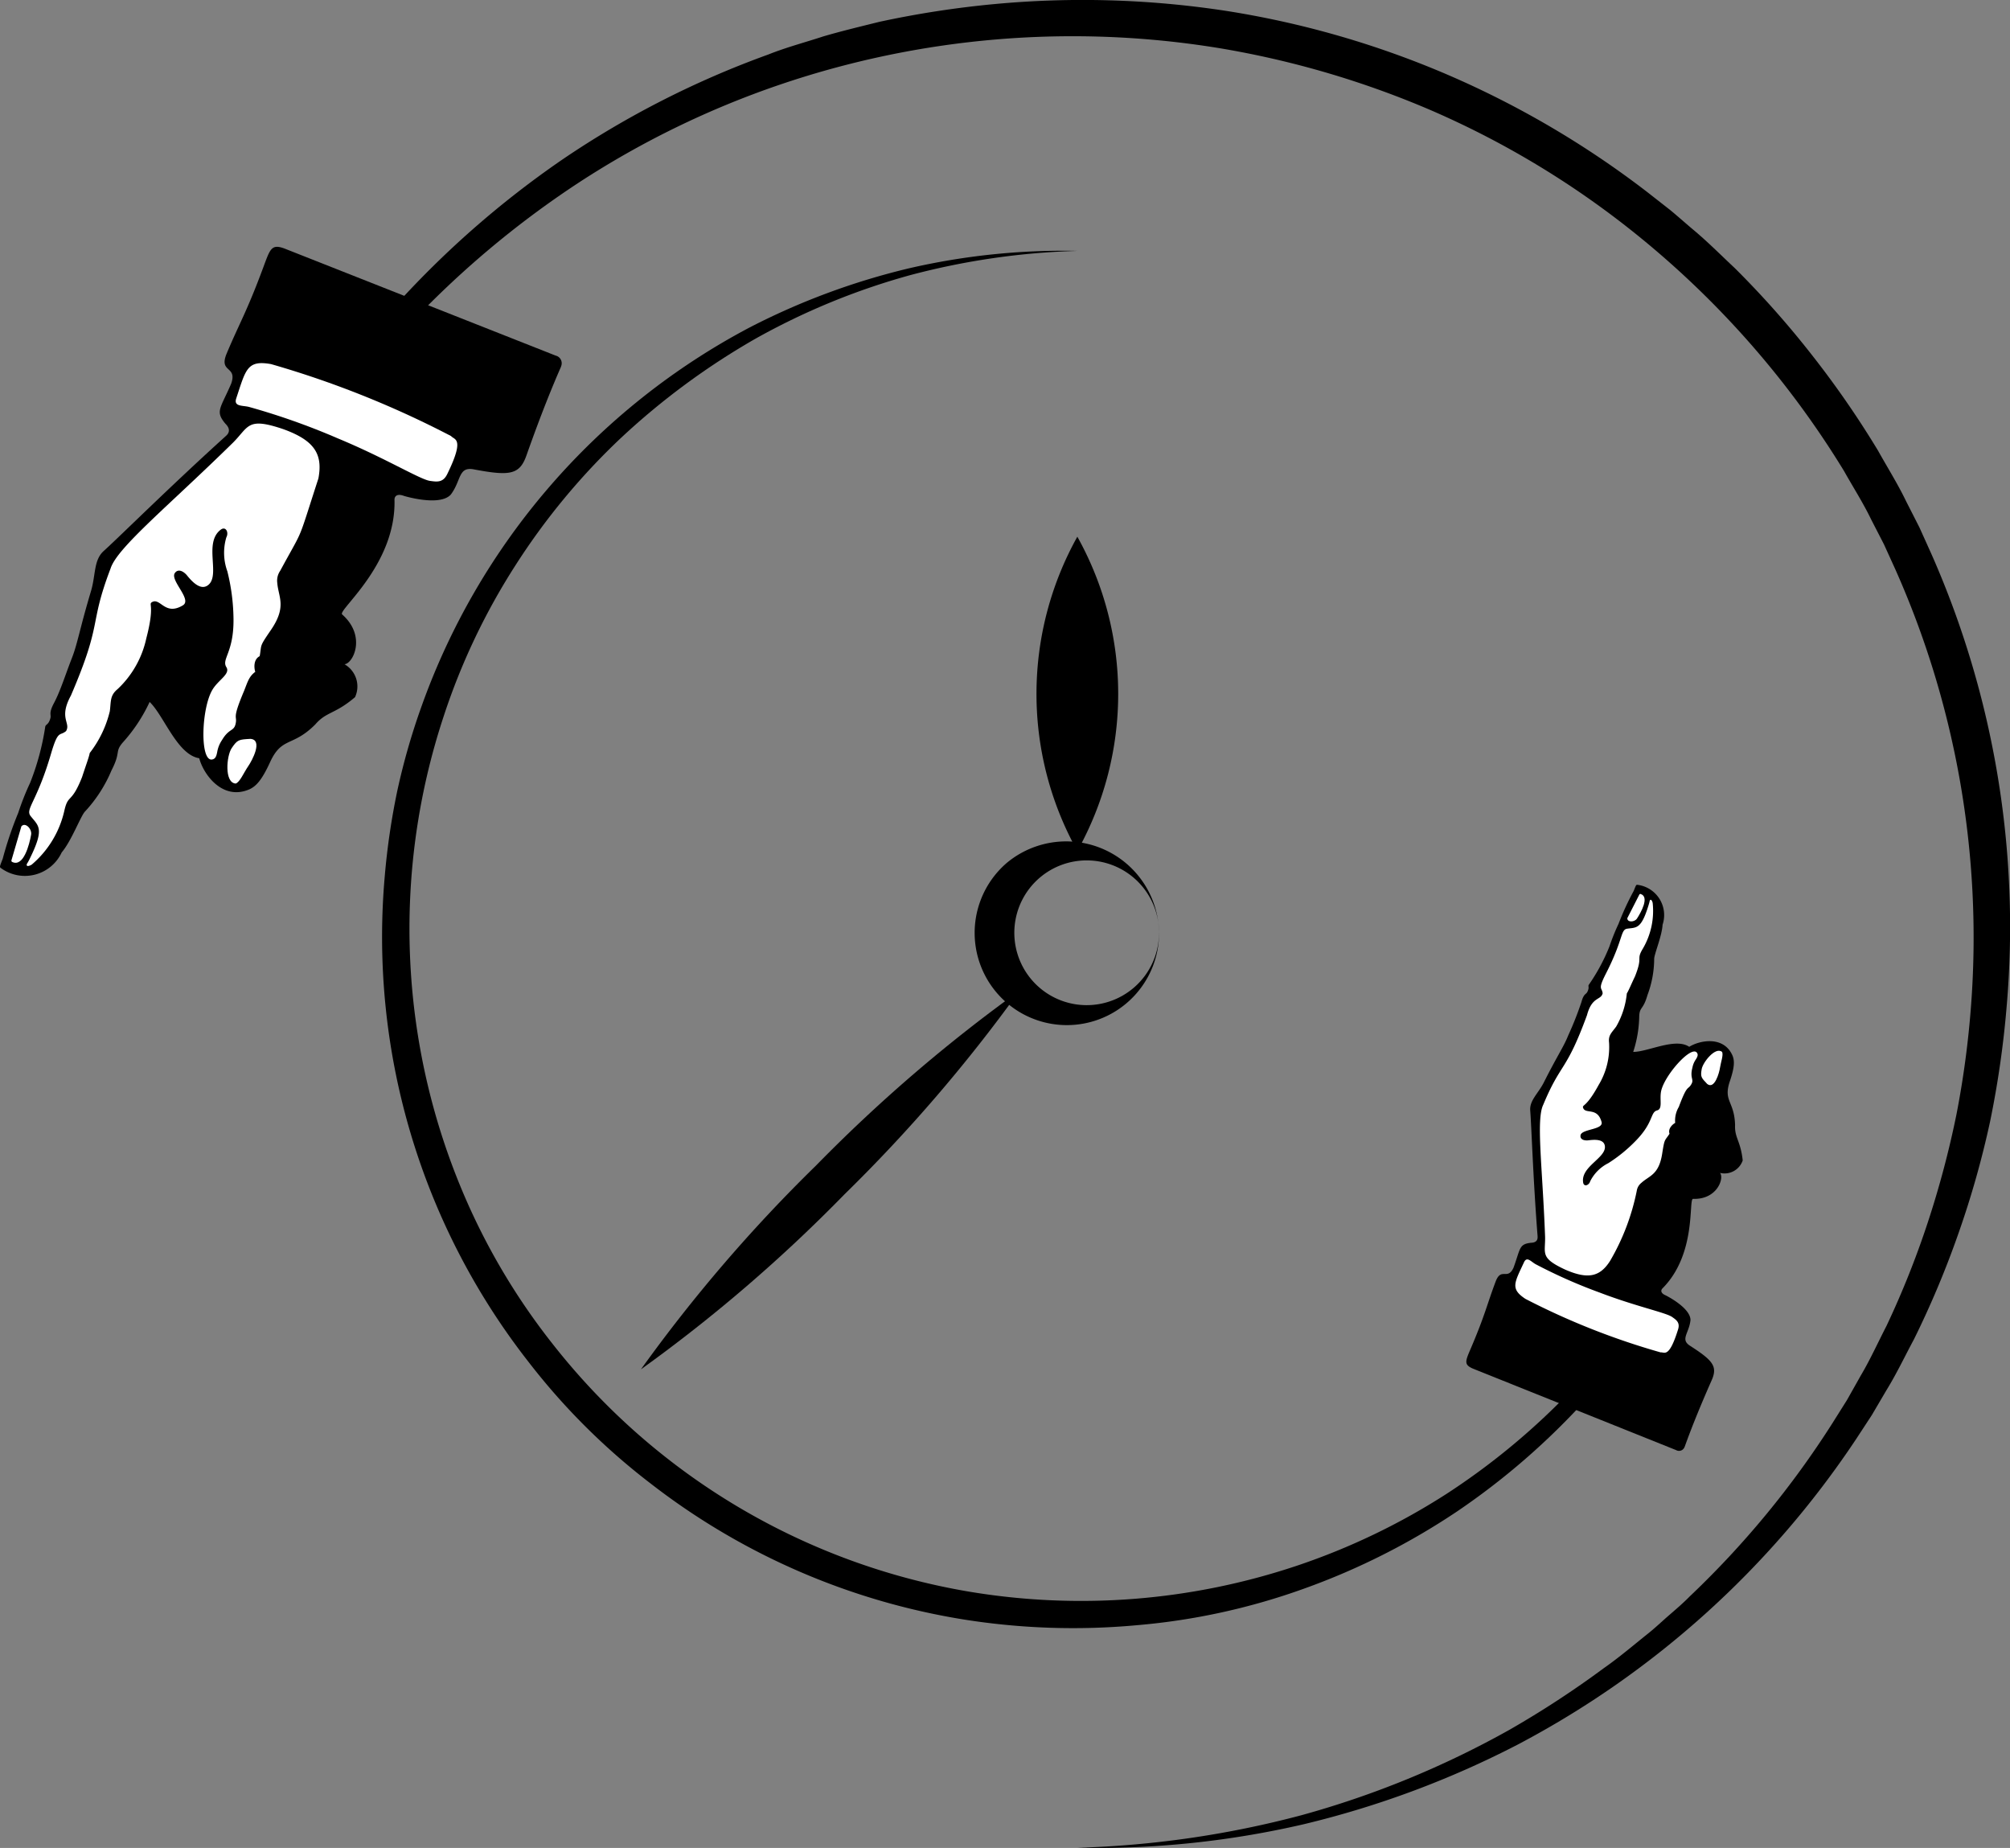
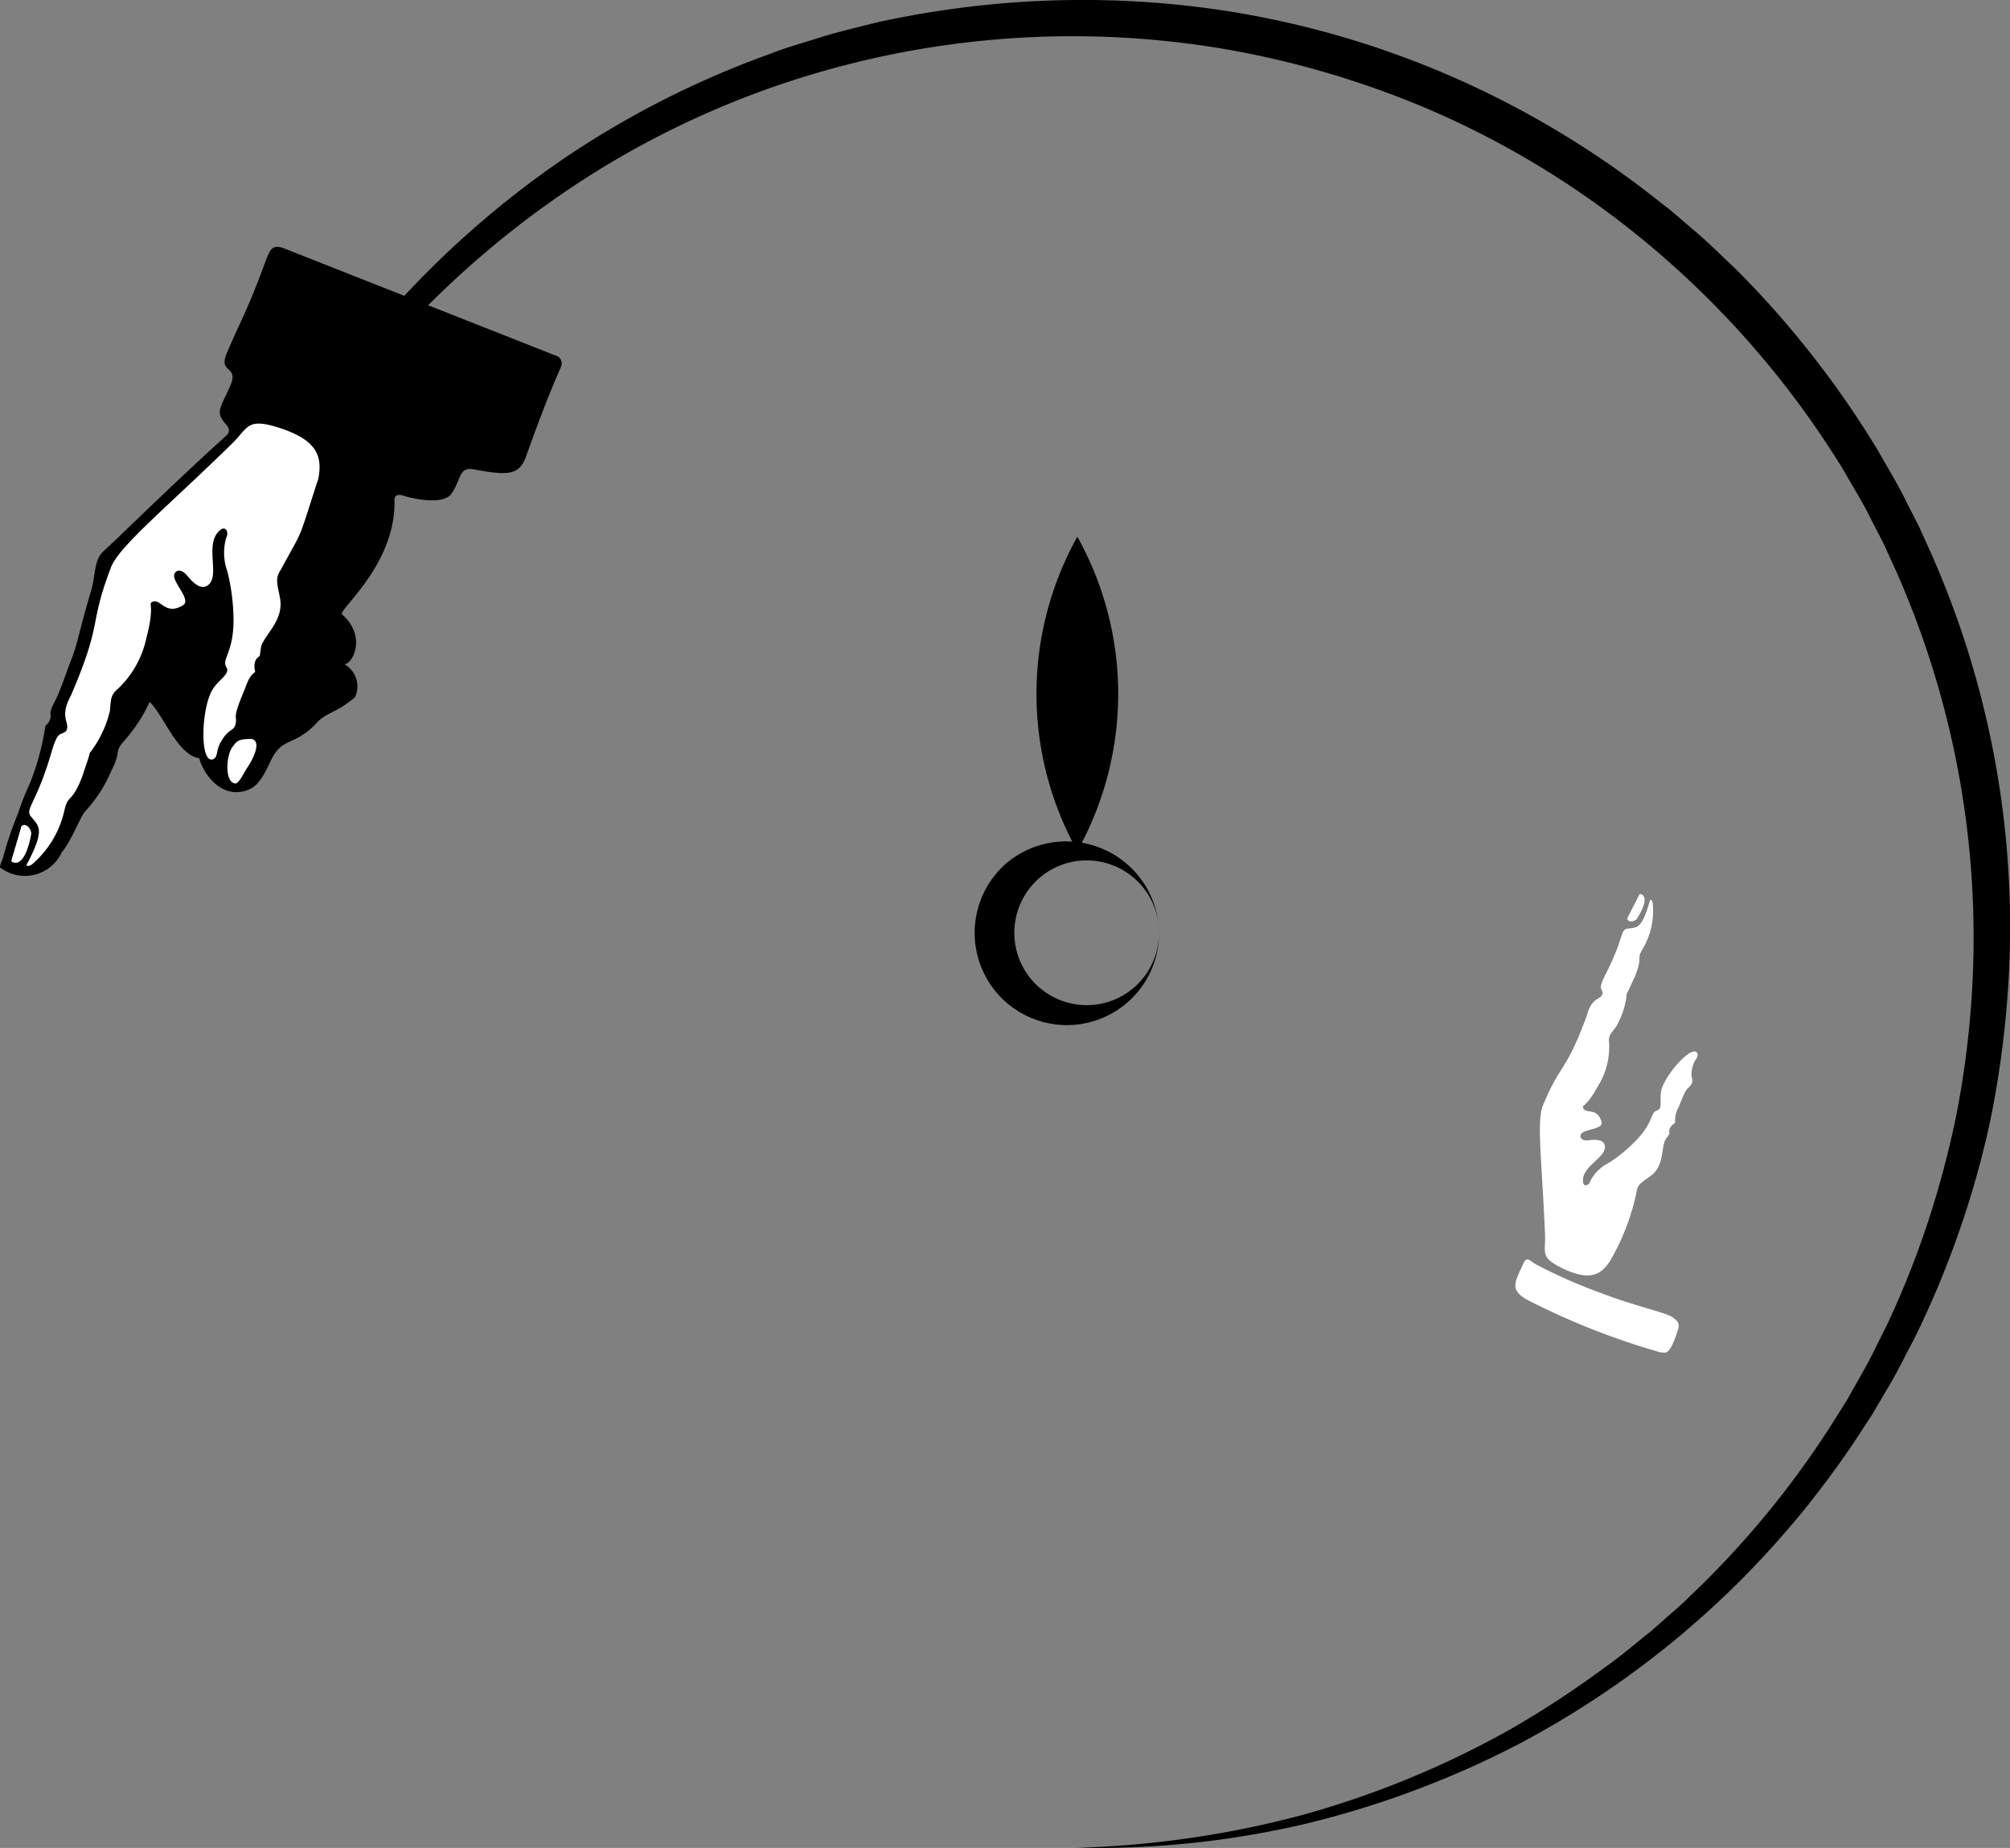
<svg xmlns="http://www.w3.org/2000/svg" id="Raggruppa_236" data-name="Raggruppa 236" width="100" height="91.917" viewBox="0 0 100 91.917">
  <rect x="0" y="0" width="100" height="91.917" fill="#808080" stroke="none" />
  <defs>
    <clipPath id="clip-path">
      <rect id="Rettangolo_1509" data-name="Rettangolo 1509" width="100" height="91.917" fill="none" />
    </clipPath>
  </defs>
  <g id="Raggruppa_235" data-name="Raggruppa 235" clip-path="url(#clip-path)">
    <path id="Tracciato_37611" data-name="Tracciato 37611" d="M38.519,15.478a47.3,47.3,0,0,1,8.587-7.563A46.124,46.124,0,0,1,57.326,2.71c.892-.357,1.822-.6,2.735-.9.921-.27,1.856-.492,2.787-.724A48.4,48.4,0,0,1,68.54.206a47.175,47.175,0,0,1,11.5.326A45.883,45.883,0,0,1,91.115,3.716a46.368,46.368,0,0,1,9.938,5.839l1.138.891c.371.306.731.627,1.1.94.743.614,1.42,1.3,2.124,1.959a46.265,46.265,0,0,1,3.834,4.32,47.357,47.357,0,0,1,3.284,4.75c.468.842.984,1.657,1.4,2.526l.656,1.287.594,1.317a45.883,45.883,0,0,1,3.747,22.536,48.053,48.053,0,0,1-.822,5.7,46.015,46.015,0,0,1-1.565,5.54,46.511,46.511,0,0,1-2.225,5.3c-.454.844-.863,1.712-1.367,2.528l-.728,1.239-.786,1.2A45.851,45.851,0,0,1,94.6,86.779a46.87,46.87,0,0,1-10.653,3.962,45.73,45.73,0,0,1-11.255,1.168,48.783,48.783,0,0,0,11.141-1.616A46.261,46.261,0,0,0,94.2,86.038a48.1,48.1,0,0,0,4.685-3.06c.765-.533,1.474-1.141,2.2-1.72.365-.29.7-.613,1.053-.918s.706-.607,1.032-.94a45.621,45.621,0,0,0,7.076-8.583l.741-1.178.683-1.212c.475-.8.855-1.646,1.28-2.469a44.766,44.766,0,0,0,2.059-5.158,47.458,47.458,0,0,0,1.424-5.362,46.372,46.372,0,0,0,.733-5.5A44.985,44.985,0,0,0,113.4,28.336l-.573-1.26-.633-1.23c-.4-.83-.9-1.609-1.351-2.414a45.685,45.685,0,0,0-11-12.3,44.4,44.4,0,0,0-9.5-5.625,45.776,45.776,0,0,0-10.6-3.115A45.239,45.239,0,0,0,57.859,4.224a44.635,44.635,0,0,0-9.973,4.863,47.106,47.106,0,0,0-8.516,7.161l0,0a.574.574,0,0,1-.847-.774" transform="translate(-19.098 0)" />
    <path id="Tracciato_37612" data-name="Tracciato 37612" d="M27.917,30.392c-.422.963-.983,2.326-1.723,4.419-.341.971-.824,1.04-2.624.7-.782-.146-.614.561-1.147,1.26-.563.6-2.325.06-2.325.06-.388-.144-.479.06-.471.2.079,3.262-2.879,5.511-2.6,5.7,1.21,1.072.546,2.439.111,2.474a1.269,1.269,0,0,1,.525,1.637c-1,.854-1.42.71-1.978,1.357-1.132,1.137-1.66.592-2.249,1.878-.429.938-.713,1.193-1.005,1.339-1.367.611-2.323-.764-2.518-1.536-1.1-.175-1.758-2.125-2.469-2.8A8.061,8.061,0,0,1,6.106,49.1c-.408.478-.078.456-.559,1.385a6.939,6.939,0,0,1-1.315,2.042c-.206.2-.677,1.469-1.161,2.035a2.021,2.021,0,0,1-3.03.778c-.068-.047-.06-.067.093-.457A18.333,18.333,0,0,1,.906,52.6,13.184,13.184,0,0,1,1.5,51.1a12.7,12.7,0,0,0,.746-2.756c.016-.178.154-.084.26-.45.054-.2-.1-.231.179-.757.323-.605.577-1.439.88-2.208s.384-1.433.965-3.372c.236-.8.127-1.535.63-1.986.765-.688,3.237-3.148,6.073-5.716.059-.054.329-.273-.019-.615-.521-.619-.247-.749.288-1.992.318-.913-.635-.518-.224-1.5.632-1.508.994-2.054,1.824-4.292.338-.909.4-1.167,1.044-.932l13.5,5.329a.39.39,0,0,1,.267.536" transform="translate(0 -12.165)" />
    <path id="Tracciato_37613" data-name="Tracciato 37613" d="M1.159,83.525c.575.29.865-.874.95-1.349.053-.283-.286-.644-.484-.419L1.13,83.448c-.012.023.015.076.029.077" transform="translate(-0.561 -40.655)" fill="#fff" />
    <path id="Tracciato_37614" data-name="Tracciato 37614" d="M12.359,57.7c.349-.6.589-.439.679-.8.115-.478-.217-.14.433-1.675.177-.449.243-.706.551-.932-.065-.2-.092-.622.22-.78.108-.607-.036-.434.557-1.3.8-1.167.375-1.629.318-2.34a.864.864,0,0,1,.145-.607c1.22-2.252.809-1.232,1.9-4.59.233-1.22-.2-1.9-1.763-2.461-1.782-.6-1.686-.126-2.477.67-3.26,3.2-5.771,5.228-6.1,6.27-1.1,2.888-.362,2.57-1.972,6.316-.623,1.142.008,1.349-.242,1.769-.322.266-.393-.085-.745,1.117-.714,2.442-1.3,2.752-1.014,3.114.386.486.7.6-.03,2.081a2.312,2.312,0,0,1-.12.23c-.12.17-.011.224.2.1A4.937,4.937,0,0,0,4.52,61.214c.195-.879.346-.32.886-1.69.2-.616.345-.991.38-1.194a5.477,5.477,0,0,0,1-2.081c.064-.505,0-.779.389-1.1A4.864,4.864,0,0,0,8.6,52.63c.434-1.652.1-1.688.276-1.8.424-.257.643.7,1.545.154.464-.279-.592-1.189-.418-1.576.126-.223.359-.183.574.033.1.1.612.844,1.054.568.723-.453-.234-2.153.7-2.807.24-.144.379.167.252.4a2.7,2.7,0,0,0,.05,1.69,10.155,10.155,0,0,1,.306,2.357c.023,1.7-.618,2.01-.348,2.421.193.336-.411.625-.7,1.112-.548.918-.629,3.493-.046,3.474.2-.017.245-.176.286-.392a1.505,1.505,0,0,1,.231-.57" transform="translate(-1.322 -20.875)" fill="#fff" />
    <path id="Tracciato_37615" data-name="Tracciato 37615" d="M23.675,73.165c-.579.033-.653.031-.942.464-.255.378-.375,1.719.2,1.759.207-.061.415-.562.616-.851.212-.307.745-1.312.13-1.371" transform="translate(-11.208 -36.414)" fill="#fff" />
-     <path id="Tracciato_37616" data-name="Tracciato 37616" d="M33.886,41.446c-.214.473-.53.414-.875.367-.493-.07-2.238-1.144-4.588-2.116a34.426,34.426,0,0,0-4.377-1.552c-.324-.1-.819,0-.67-.44.476-1.437.535-1.913,1.731-1.7a48.052,48.052,0,0,1,8.957,3.58c.164.2.69.076-.179,1.865" transform="translate(-11.621 -17.894)" fill="#fff" />
-     <path id="Tracciato_37617" data-name="Tracciato 37617" d="M97.772,81.939a35.718,35.718,0,0,1-6.424,5.586,34.606,34.606,0,0,1-7.618,3.848A32.664,32.664,0,0,1,75.375,93.2a34.642,34.642,0,0,1-8.56-.281A34.287,34.287,0,0,1,51.2,86.147a33.017,33.017,0,0,1-6.078-6.055,34.3,34.3,0,0,1-7.145-24.148A35.31,35.31,0,0,1,38.6,51.7a33.487,33.487,0,0,1,1.176-4.12,34.358,34.358,0,0,1,16.351-18.93,34.925,34.925,0,0,1,7.931-2.944,34.073,34.073,0,0,1,8.376-.867,36.324,36.324,0,0,0-8.292,1.2,34.44,34.44,0,0,0-7.714,3.164,35.958,35.958,0,0,0-6.687,4.928,33.568,33.568,0,0,0-5.281,6.379,32.724,32.724,0,0,0-3.545,7.458,33.662,33.662,0,0,0,1.15,24.163A32.681,32.681,0,0,0,46.3,79.171,33.4,33.4,0,0,0,67.043,91.528a33.81,33.81,0,0,0,16.3-1.284,33.456,33.456,0,0,0,7.447-3.571,34.789,34.789,0,0,0,6.361-5.306l0,0a.424.424,0,0,1,.623.576" transform="translate(-18.835 -12.36)" />
-     <path id="Tracciato_37618" data-name="Tracciato 37618" d="M156.1,115.581c.266-.742.664-1.774,1.338-3.3.314-.7.088-.991-1.069-1.733-.5-.322-.045-.621.023-1.278,0-.619-1.235-1.23-1.235-1.23-.287-.123-.231-.28-.151-.354,1.723-1.738,1.268-4.488,1.52-4.445,1.21.038,1.553-1.049,1.333-1.292a.954.954,0,0,0,1.131-.621c-.105-.979-.408-1.118-.38-1.758-.033-1.2-.6-1.177-.259-2.183.25-.732.224-1.019.142-1.248-.432-1.037-1.66-.78-2.164-.461-.69-.471-2.052.254-2.787.253a5.987,5.987,0,0,0,.3-1.785c.024-.471.194-.288.41-1.042a5.207,5.207,0,0,0,.334-1.791c-.011-.213.389-1.149.417-1.707a1.516,1.516,0,0,0-1.253-1.986c-.059-.008-.066.007-.182.3a13.841,13.841,0,0,0-.756,1.641,10.3,10.3,0,0,0-.451,1.123,9.552,9.552,0,0,1-1.013,1.887c-.083.1.04.125-.09.379-.07.135-.176.072-.293.505a16.816,16.816,0,0,1-.656,1.657c-.231.576-.528.978-1.212,2.335-.281.555-.722.9-.678,1.407.062.768.142,3.383.366,6.245,0,.06.038.317-.327.326-.605.068-.52.281-.868,1.234-.3.662-.613-.044-.894.7-.432,1.148-.515,1.632-1.216,3.28-.286.669-.383.842.089,1.046l10.106,4.052a.292.292,0,0,0,.421-.156" transform="translate(-72.288 -43.609)" />
    <path id="Tracciato_37619" data-name="Tracciato 37619" d="M161.837,88.522c.463.138.021.921-.177,1.225-.117.181-.489.2-.48-.021l.6-1.177c.006-.019.047-.034.055-.027" transform="translate(-80.219 -44.056)" fill="#fff" />
    <path id="Tracciato_37620" data-name="Tracciato 37620" d="M160.1,97.481c-.119.507.1.543-.042.785-.183.32-.19-.035-.626,1.136a1.325,1.325,0,0,0-.18.792c-.137.075-.369.292-.281.539-.253.387-.243.218-.367,1-.165,1.048-.634,1.081-1.03,1.44a.632.632,0,0,0-.234.405,11.282,11.282,0,0,1-1.327,3.482c-.5.785-1.091.931-2.228.434-1.278-.593-.984-.8-1.005-1.642-.127-3.426-.453-5.822-.093-6.558.89-2.139,1.125-1.588,2.178-4.459.249-.943.7-.731.779-1.089-.037-.31-.258-.156.17-.993.869-1.7.71-2.17,1.053-2.219.461-.066.691.033,1.055-1.15.031-.1.038-.128.053-.187.024-.154.109-.127.157.051a3.709,3.709,0,0,1-.49,2.281c-.347.58.022.352-.389,1.377-.209.438-.321.718-.406.847a4.111,4.111,0,0,1-.529,1.649c-.224.309-.4.426-.355.8a3.636,3.636,0,0,1-.519,2.106c-.612,1.124-.815.97-.776,1.124.1.358.709-.049.921.712.11.391-.937.343-1.04.643-.048.186.1.285.328.278.108,0,.77-.145.868.234.159.619-1.237,1.053-1.066,1.889.056.2.292.1.345-.09a2.015,2.015,0,0,1,.9-.9,7.419,7.419,0,0,0,1.38-1.128c.891-.914.7-1.413,1.059-1.5.279-.083.1-.552.192-.966.174-.783,1.456-2.229,1.763-1.919.1.111.043.222-.045.362a1.069,1.069,0,0,0-.169.429" transform="translate(-75.91 -44.341)" fill="#fff" />
-     <path id="Tracciato_37621" data-name="Tracciato 37621" d="M168.793,105.7c-.3-.315-.34-.354-.274-.737.056-.338.682-1.13,1.012-.858.082.14-.061.521-.1.783s-.271,1.1-.637.813" transform="translate(-83.858 -51.784)" fill="#fff" />
    <path id="Tracciato_37622" data-name="Tracciato 37622" d="M158.173,128.227c.129-.368-.073-.5-.286-.65-.3-.215-1.808-.528-3.59-1.209a25.832,25.832,0,0,1-3.185-1.408c-.228-.115-.446-.422-.593-.106-.479,1.029-.692,1.319.069,1.822a36.034,36.034,0,0,0,6.724,2.661c.189-.025.414.314.861-1.109" transform="translate(-74.697 -62.07)" fill="#fff" />
    <path id="Tracciato_37623" data-name="Tracciato 37623" d="M105.761,87.811A4.588,4.588,0,1,1,98.2,84.32a4.62,4.62,0,0,1,7.559,3.491m0,0a3.6,3.6,0,1,0-4.068,3.568,3.6,3.6,0,0,0,4.068-3.568" transform="translate(-48.095 -41.413)" />
    <path id="Tracciato_37624" data-name="Tracciato 37624" d="M104.691,68.781a16.049,16.049,0,0,1,0-15.635,16.049,16.049,0,0,1,0,15.635" transform="translate(-51.092 -26.45)" />
-     <path id="Tracciato_37625" data-name="Tracciato 37625" d="M82.318,98.1a77.443,77.443,0,0,1-8.707,10.127,76.624,76.624,0,0,1-10.127,8.706A76.624,76.624,0,0,1,72.19,106.8,77.516,77.516,0,0,1,82.318,98.1" transform="translate(-31.596 -48.822)" />
  </g>
</svg>